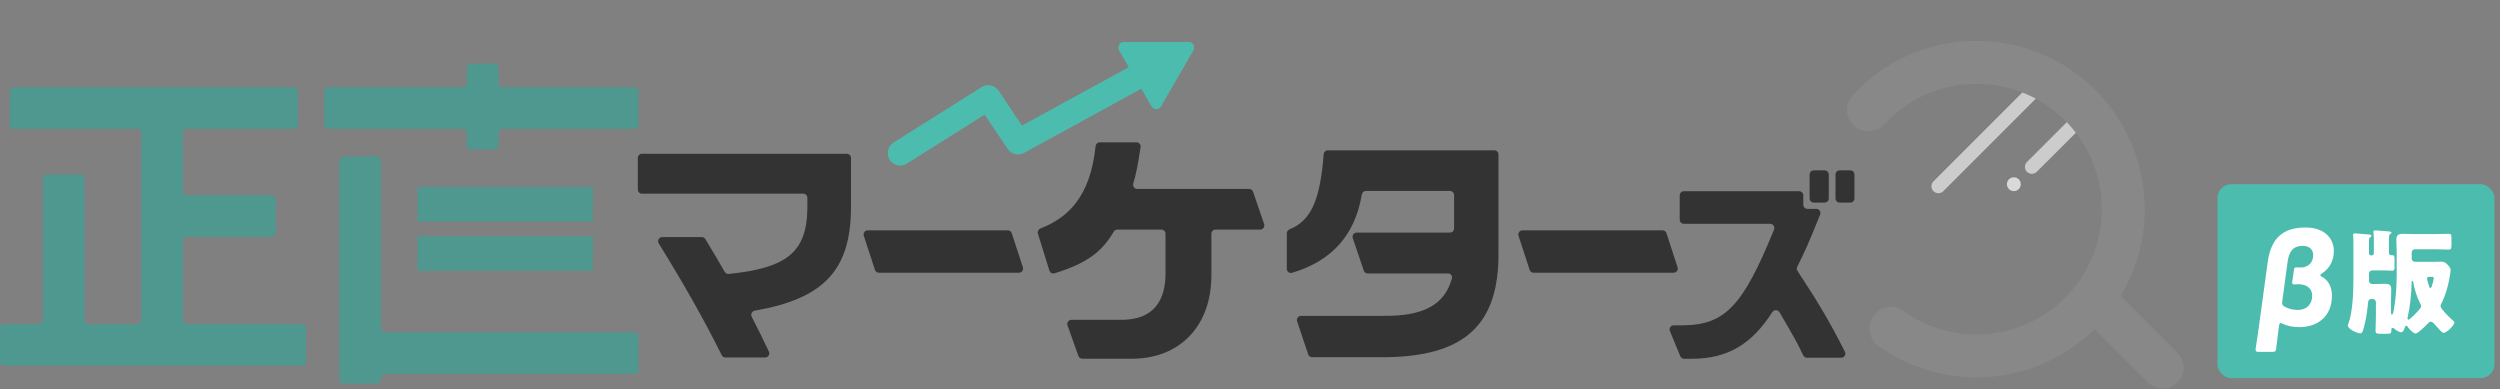
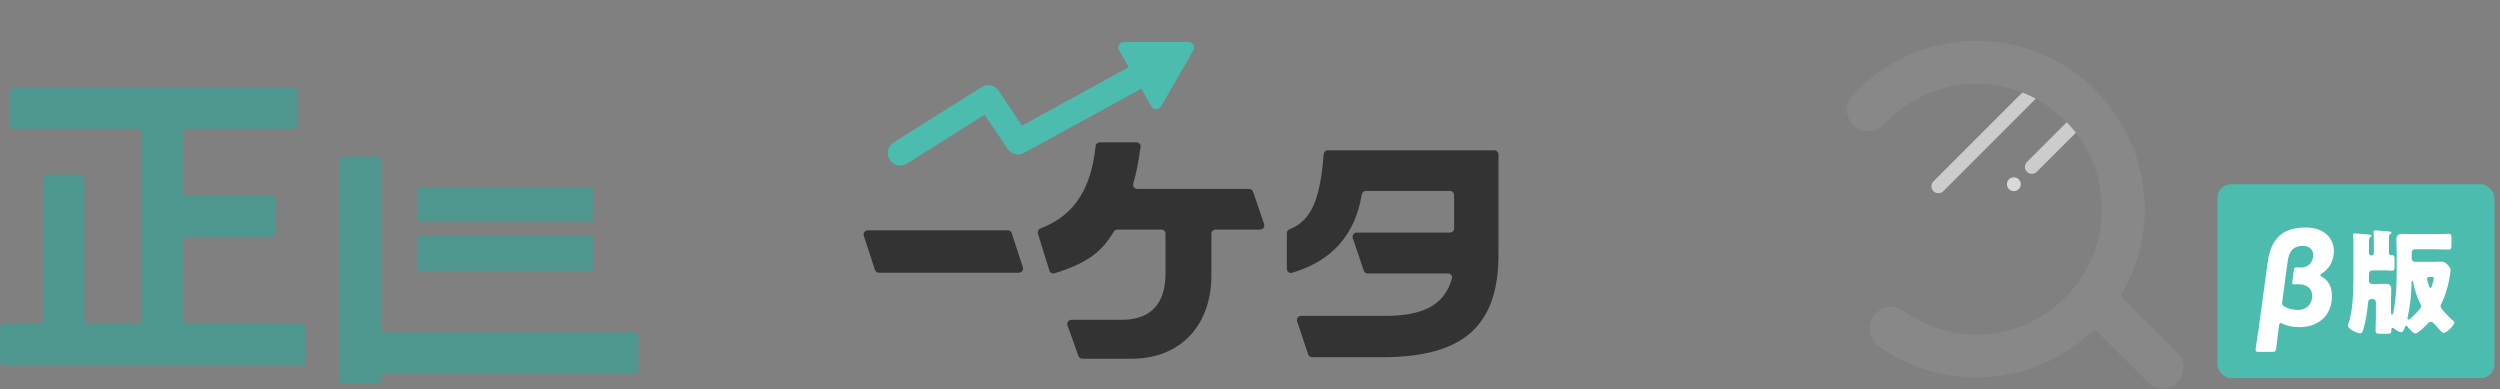
<svg xmlns="http://www.w3.org/2000/svg" width="1805" height="281" viewBox="0 0 1805 281" fill="none">
  <rect x="0" y="0" width="1805" height="281" fill="#808080" stroke="none" />
  <path fill-rule="evenodd" clip-rule="evenodd" d="M275 116C275 114.343 273.657 113 272 113H248C246.343 113 245 114.343 245 116V274C245 275.657 246.343 277 248 277H272C273.657 277 275 275.657 275 274V273C275 271.343 276.343 270 278 270H458C459.657 270 461 268.657 461 267V243C461 241.343 459.657 240 458 240H278C276.343 240 275 238.657 275 237V116Z" fill="#4E988F" />
  <path d="M301.5 147.5H428" stroke="#4E988F" stroke-width="25" />
  <path d="M301.5 183H428" stroke="#4E988F" stroke-width="25" />
  <mask id="path-4-inside-1_1111_804" fill="white">
    <rect x="293" y="101" width="142" height="129" rx="3" />
  </mask>
  <rect x="293" y="101" width="142" height="129" rx="3" stroke="#4E988F" stroke-width="50" mask="url(#path-4-inside-1_1111_804)" />
-   <path fill-rule="evenodd" clip-rule="evenodd" d="M360 49C360 47.343 358.657 46 357 46H340C338.343 46 337 47.343 337 49V60C337 61.657 335.657 63 334 63H237C235.343 63 234 64.343 234 66V90C234 91.657 235.343 93 237 93H334C335.657 93 337 94.343 337 96V105C337 106.657 338.343 108 340 108H357C358.657 108 360 106.657 360 105V96C360 94.343 361.343 93 363 93H458C459.657 93 461 91.657 461 90V66C461 64.343 459.657 63 458 63H363C361.343 63 360 61.657 360 60V49Z" fill="#4E988F" />
-   <path d="M463.52 139.84C461.863 139.84 460.52 138.497 460.52 136.84V114.04C460.52 112.383 461.863 111.04 463.52 111.04H611.42C613.076 111.04 614.42 112.383 614.42 114.04V149.92C614.244 194.955 594.963 215.595 544.95 224.296C542.923 224.648 541.795 226.873 542.741 228.699C546.764 236.456 549.92 242.907 555.131 253.808C556.082 255.797 554.631 258.1 552.426 258.1H523.764C522.622 258.1 521.58 257.452 521.072 256.429C507.94 229.994 493.077 203.972 475.614 175.754C474.374 173.752 475.811 171.16 478.166 171.16H506.697C507.753 171.16 508.731 171.715 509.273 172.621L517.22 185.92C518.716 188.58 519.598 190.012 523.271 196.316C523.861 197.328 525.006 197.909 526.171 197.79C568.405 193.493 582.388 181.852 582.92 150.82V142.84C582.92 141.183 581.576 139.84 579.92 139.84H463.52Z" fill="#333333" />
  <path d="M623.664 170.232C623.031 168.292 624.476 166.3 626.516 166.3H727.624C728.922 166.3 730.072 167.134 730.475 168.368L738.515 192.968C739.148 194.907 737.703 196.9 735.663 196.9H634.555C633.257 196.9 632.107 196.065 631.704 194.832L623.664 170.232Z" fill="#333333" />
  <path d="M761.349 197.315C759.785 197.795 758.131 196.908 757.646 195.346L749.375 168.697C748.897 167.157 749.725 165.521 751.227 164.935C770.948 157.241 787.205 142.283 791.02 105.518C791.181 103.968 792.478 102.76 794.037 102.76H820.543C822.381 102.76 823.787 104.401 823.506 106.218C821.389 119.869 820.476 124.809 818.206 132.519C817.634 134.459 819.073 136.42 821.096 136.42H901.893C903.176 136.42 904.318 137.237 904.732 138.452L912.687 161.792C913.35 163.738 911.904 165.76 909.848 165.76H877.62C875.963 165.76 874.62 167.103 874.62 168.76V199.24C874.44 235.24 852.12 258.64 817.92 259H781.436C780.167 259 779.035 258.202 778.61 257.006L770.746 234.926C770.051 232.973 771.499 230.92 773.572 230.92H807.66C829.62 231.46 840.78 220.84 841.5 199.24V168.76C841.5 167.103 840.156 165.76 838.5 165.76H806.727C805.636 165.76 804.636 166.354 804.086 167.296C795.375 182.241 784.031 190.361 761.349 197.315Z" fill="#333333" />
  <path d="M955.696 111.324C955.817 109.751 957.124 108.52 958.702 108.52H1078.9C1080.56 108.52 1081.9 109.863 1081.9 111.52V181.42C1082.62 234.88 1057.24 257.92 997.84 257.92H947.359C946.069 257.92 944.924 257.095 944.514 255.872L936.522 231.992C935.872 230.049 937.318 228.04 939.367 228.04H998.74C1027.77 228.379 1043.03 220.072 1048.3 201.004C1048.8 199.179 1047.37 197.44 1045.48 197.44H987.491C986.205 197.44 985.062 196.62 984.649 195.402L976.682 171.882C976.023 169.937 977.469 167.92 979.523 167.92H1046.86C1048.52 167.92 1049.86 166.577 1049.86 164.92V140.86C1049.86 139.203 1048.52 137.86 1046.86 137.86H986.228C984.732 137.86 983.469 138.966 983.223 140.441C978.331 169.73 961.525 188.521 932.806 196.96C930.929 197.511 929.08 196.078 929.08 194.122V168.441C929.08 167.16 929.901 166.03 931.088 165.549C946.486 159.311 953.121 144.763 955.696 111.324Z" fill="#333333" />
-   <path d="M1096.36 170.232C1095.73 168.292 1097.18 166.3 1099.22 166.3H1200.32C1201.62 166.3 1202.77 167.134 1203.18 168.368L1211.21 192.968C1211.85 194.907 1210.4 196.9 1208.36 196.9H1107.26C1105.96 196.9 1104.81 196.065 1104.4 194.832L1096.36 170.232Z" fill="#333333" />
  <path d="M1395.96 130.964C1394.01 132.917 1394.01 136.083 1395.96 138.036C1397.92 139.988 1401.08 139.988 1403.04 138.036L1395.96 130.964ZM1471.96 54.965L1395.96 130.964L1403.04 138.036L1479.04 62.035L1471.96 54.965Z" fill="#CCCCCC" />
  <path d="M1463.46 116.964C1461.51 118.917 1461.51 122.083 1463.46 124.036C1465.42 125.988 1468.58 125.988 1470.54 124.036L1463.46 116.964ZM1499.46 80.965L1463.46 116.964L1470.54 124.036L1506.54 88.035L1499.46 80.965Z" fill="#CCCCCC" />
  <circle cx="1454" cy="133" r="5" fill="#D9D9D9" />
  <path d="M1349 79.281C1368.37 58.207 1396.16 45 1427.03 45C1485.56 45 1533 92.458 1533 151C1533 209.542 1485.56 257 1427.03 257C1403.98 257 1382.65 249.637 1365.25 237.134" stroke="#888888" stroke-width="31" stroke-linecap="round" />
  <path d="M1550.89 276.107C1556.75 281.964 1566.25 281.964 1572.11 276.107C1577.96 270.249 1577.96 260.751 1572.11 254.893L1550.89 276.107ZM1500.89 226.107L1550.89 276.107L1572.11 254.893L1522.11 204.893L1500.89 226.107Z" fill="#888888" />
  <path fill-rule="evenodd" clip-rule="evenodd" d="M7 66C7 64.343 8.343 63 10 63H212C213.657 63 215 64.343 215 66V90C215 91.657 213.657 93 212 93H135C133.343 93 132 94.343 132 96V138C132 139.657 133.343 141 135 141H196C197.657 141 199 142.343 199 144V168C199 169.657 197.657 171 196 171H135C133.343 171 132 172.343 132 174V231C132 232.657 133.343 234 135 234H218C219.657 234 221 235.343 221 237V261C221 262.657 219.657 264 218 264H3C1.343 264 0 262.657 0 261V237C0 235.343 1.343 234 3 234H28C29.657 234 31 232.657 31 231V129C31 127.343 32.343 126 34 126H58C59.657 126 61 127.343 61 129V231C61 232.657 62.343 234 64 234H99C100.657 234 102 232.657 102 231V96C102 94.343 100.657 93 99 93H10C8.343 93 7 91.657 7 90V66Z" fill="#4E988F" />
  <path d="M650 110.5L713.5 70.5L735 102.5L846.5 41.5" stroke="#4CBCAF" stroke-width="18" stroke-linecap="round" stroke-linejoin="round" />
  <path d="M858.193 30.311C861.272 30.311 863.197 33.644 861.657 36.311L838.274 76.811C836.735 79.478 832.886 79.478 831.346 76.811L807.963 36.311C806.424 33.644 808.348 30.311 811.428 30.311L858.193 30.311Z" fill="#4CBCAF" />
-   <path d="M1280.86 165.741C1281.66 163.775 1280.22 161.608 1278.1 161.608H1215.76C1214.1 161.608 1212.76 160.265 1212.76 158.608V141.048C1212.76 139.391 1214.1 138.048 1215.76 138.048H1298.98C1300.64 138.048 1301.98 139.391 1301.98 141.048V147.816C1301.98 149.473 1303.33 150.816 1304.98 150.816H1311.37C1313.5 150.816 1314.94 152.979 1314.15 154.95C1305.23 176.986 1303.05 181.788 1297.6 192.576C1297.12 193.538 1297.19 194.699 1297.78 195.599C1313.26 219.082 1321.49 233.149 1332.03 253.944C1333.03 255.933 1331.58 258.28 1329.35 258.28H1304.63C1303.48 258.28 1302.42 257.612 1301.92 256.572C1297.53 247.421 1296.59 245.595 1284.81 225.452C1283.65 223.476 1280.78 223.471 1279.55 225.399C1264.52 248.875 1247.12 258.897 1221.88 259.04H1215.95C1214.74 259.04 1213.64 258.309 1213.18 257.187L1205.66 239.019C1204.84 237.044 1206.29 234.872 1208.43 234.872H1215.5C1245.47 234.427 1258.35 221.091 1280.86 165.741ZM1309.54 146.256C1307.89 146.256 1306.54 144.913 1306.54 143.256V126C1306.54 124.343 1307.89 123 1309.54 123H1317.38C1319.03 123 1320.38 124.343 1320.38 126V143.256C1320.38 144.913 1319.03 146.256 1317.38 146.256H1309.54ZM1325.24 126C1325.24 124.343 1326.58 123 1328.24 123H1335.92C1337.58 123 1338.92 124.343 1338.92 126V143.256C1338.92 144.913 1337.58 146.256 1335.92 146.256H1328.24C1326.58 146.256 1325.24 144.913 1325.24 143.256V126Z" fill="#333333" />
  <rect x="1601" y="133" width="200" height="140" rx="10" fill="#4CBCAF" />
  <path d="M1645.48 235.276L1645.02 238.312C1644.56 241.9 1644.1 245.58 1643.45 251.284C1643.18 253.676 1642.81 254.044 1640.42 254.044H1630.94C1629.1 254.044 1628.55 253.768 1628.55 252.48C1628.55 252.204 1628.55 251.744 1628.64 251.284C1629.56 245.58 1630.11 241.9 1630.57 238.496L1637.29 189.184C1639.68 171.796 1648.42 164.252 1664.7 164.252C1678.32 164.252 1685.04 172.164 1685.04 181.272C1685.04 186.608 1683.01 193.416 1676.2 197.556C1675.56 197.924 1675.28 198.292 1675.28 198.66C1675.28 199.028 1675.56 199.396 1676.3 199.764C1680.9 202.064 1683.66 207.124 1683.66 213.472C1683.66 229.388 1672.25 236.196 1660.2 236.196C1655.23 236.196 1651.27 235.276 1648.24 233.804C1647.5 233.436 1646.95 233.252 1646.58 233.252C1645.94 233.252 1645.66 233.896 1645.48 235.276ZM1670.13 184.124C1670.13 180.444 1667.65 177.5 1662.5 177.5C1655.96 177.5 1652.65 181.272 1651.64 189L1647.78 217.704C1647.68 218.072 1647.68 218.44 1647.68 218.716C1647.68 220.096 1648.24 220.74 1649.8 221.568C1652.38 222.948 1655.5 223.776 1659.09 223.776C1665.44 223.776 1669.4 219.636 1669.4 213.472C1669.4 208.688 1665.9 205.192 1659.46 205.192C1658.08 205.192 1656.88 205.376 1656.33 205.376C1655.32 205.376 1654.95 204.916 1654.95 203.904C1654.95 203.628 1655.04 202.984 1655.14 202.432L1656.15 195.348C1656.33 193.6 1656.61 193.048 1657.99 193.048C1659 193.048 1659.92 193.14 1661.21 193.14C1666.73 193.14 1670.13 189.276 1670.13 184.124ZM1755.83 199.904H1754.03C1753.13 199.904 1752.31 200.15 1752.31 201.134C1752.31 202.036 1753.46 205.726 1753.95 207.12C1754.11 207.612 1754.52 207.94 1754.77 207.94C1755.51 207.94 1755.83 206.546 1756.49 204.086C1756.74 203.266 1757.15 201.79 1757.15 200.97C1757.15 199.904 1756.65 199.904 1755.83 199.904ZM1741.81 202.856C1741.24 202.856 1741.16 203.512 1741.16 203.922V204.086C1741.16 211.958 1740.01 221.634 1738.29 229.26C1738.2 229.67 1738.2 229.752 1738.2 230.08C1738.2 230.408 1738.45 230.818 1738.86 230.818C1739.93 230.818 1744.52 225.98 1745.42 224.996C1746.49 223.848 1748.04 222.29 1748.04 220.978C1748.04 220.24 1747.8 219.83 1747.47 219.256C1745.09 214.828 1743.12 208.678 1742.39 203.676C1742.3 203.184 1742.14 202.856 1741.81 202.856ZM1715.41 227.784V218.19C1715.41 216.96 1714.34 215.894 1713.11 215.894H1712.37C1710.73 215.894 1709.91 216.714 1709.75 218.272C1709.34 223.11 1708.68 227.866 1707.62 232.704C1707.21 234.59 1706.39 238.034 1705.65 239.592C1705.32 240.248 1704.83 240.658 1704.01 240.658C1701.63 240.658 1695.15 237.378 1695.15 235.164C1695.15 234.672 1695.48 233.77 1695.65 233.278C1698.68 225.078 1699.17 210.482 1699.17 201.544V174.812C1699.17 171.614 1698.93 169.892 1698.93 169.482C1698.93 168.662 1699.75 168.498 1700.4 168.498C1701.14 168.498 1707.54 169.072 1710.41 169.318C1711.39 169.4 1712.21 169.646 1712.21 170.302C1712.21 170.63 1711.88 170.958 1711.23 171.368C1710.49 171.86 1710.41 172.516 1710.41 175.222V182.848C1710.41 183.75 1711.06 184.406 1711.96 184.406H1712.29C1713.19 184.406 1713.93 183.75 1713.93 182.848V173.336C1713.93 169.564 1713.6 167.678 1713.6 167.268C1713.6 166.366 1714.42 166.366 1715.08 166.366C1716.47 166.366 1723.12 166.94 1723.94 167.022C1726.23 167.186 1726.64 167.432 1726.64 168.006C1726.64 168.416 1726.4 168.58 1725.66 168.99C1725 169.318 1724.84 170.302 1724.84 172.844V182.356C1724.84 183.422 1725.25 184.242 1726.4 184.242H1727.22C1728.69 184.242 1728.86 184.98 1728.86 187.44V192.77C1728.86 194.574 1728.69 195.476 1727.13 195.476C1725.99 195.476 1724.51 195.23 1721.97 195.23H1712.7C1711.39 195.23 1710.41 196.296 1710.41 197.526V202.528C1710.41 204.332 1711.47 205.07 1713.19 205.07H1714.51C1717.05 205.07 1719.59 204.906 1722.05 204.906C1724.76 204.906 1726.48 205.48 1726.48 209.006C1726.48 211.712 1726.31 214.336 1726.31 216.96V224.75C1726.31 226.308 1726.31 227.128 1726.97 227.128C1727.95 227.128 1728.36 223.52 1728.53 222.536C1729.92 214.418 1730.41 206.136 1730.41 197.854V181.372C1730.41 178.584 1730.17 175.878 1730.17 173.09C1730.17 170.056 1731.4 168.826 1734.43 168.826C1737.06 168.826 1739.6 168.99 1742.14 168.99H1758.87C1761.9 168.99 1764.85 168.826 1767.89 168.826C1769.77 168.826 1769.94 169.564 1769.94 172.024V176.944C1769.94 179.404 1769.77 180.224 1767.97 180.224C1764.94 180.224 1761.9 179.978 1758.87 179.978H1743.53C1742.22 179.978 1741.24 181.044 1741.24 182.274V186.702C1741.24 188.014 1742.22 188.998 1743.53 188.998H1758.54C1759.93 188.998 1761.33 188.916 1762.72 188.916C1765.02 188.916 1766.49 190.228 1767.89 191.95C1768.71 192.934 1769.36 193.918 1769.36 195.148C1769.36 195.64 1768.95 198.346 1768.79 199.248C1767.89 205.398 1765.67 213.27 1762.89 218.764C1762.56 219.42 1762.07 220.24 1762.07 220.978C1762.07 223.028 1769.12 229.834 1771 231.392C1771.74 231.966 1772.07 232.376 1772.07 232.868C1772.07 234.754 1766.58 240.33 1764.28 240.33C1763.79 240.33 1763.13 239.92 1762.48 239.264C1760.59 237.296 1758.79 235.246 1757.23 233.524C1756.74 232.95 1755.92 232.294 1755.1 232.294C1753.95 232.294 1753.13 233.278 1752.47 234.016C1751.16 235.41 1745.67 240.822 1744.03 240.822C1742.39 240.822 1739.35 237.46 1738.45 236.148C1738.2 235.738 1737.96 235.246 1737.38 235.246C1736.56 235.246 1736.4 235.984 1736.24 236.476C1735.91 237.542 1735.09 239.92 1733.69 239.92C1732.38 239.92 1729.92 238.362 1728.94 237.542C1728.53 237.132 1728.12 236.722 1727.54 236.722C1726.64 236.722 1726.56 237.624 1726.56 238.28V238.854C1726.56 240.822 1725.74 240.986 1723.12 240.986H1718.69C1716.15 240.986 1715.16 240.822 1715.16 238.936C1715.16 235.164 1715.41 231.474 1715.41 227.784Z" fill="white" />
</svg>